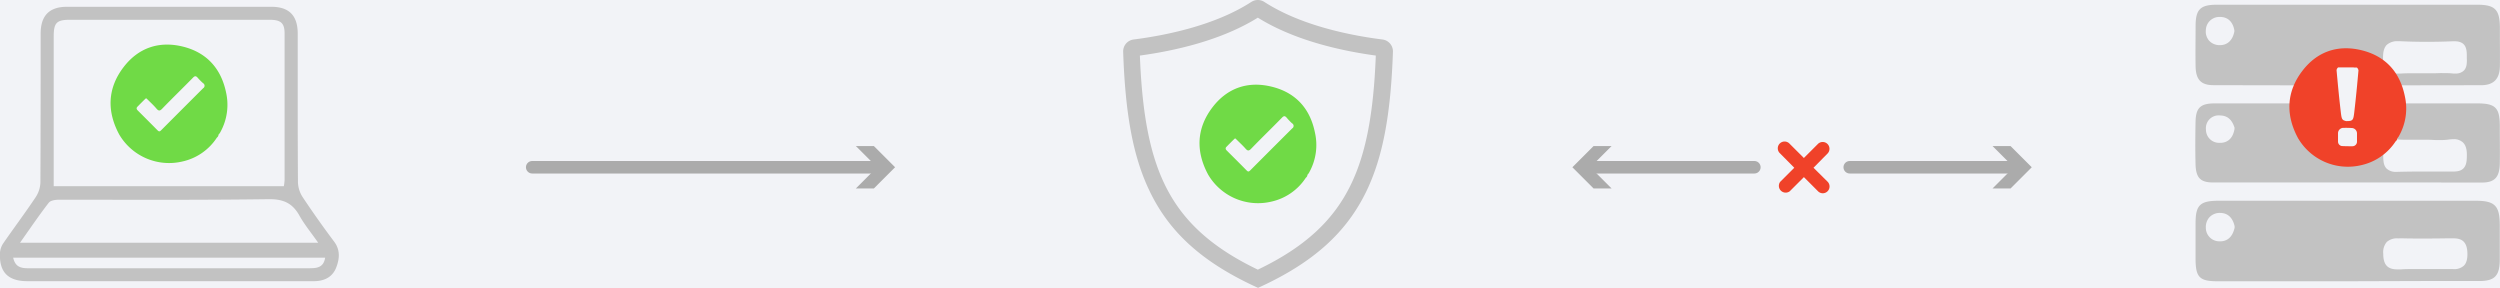
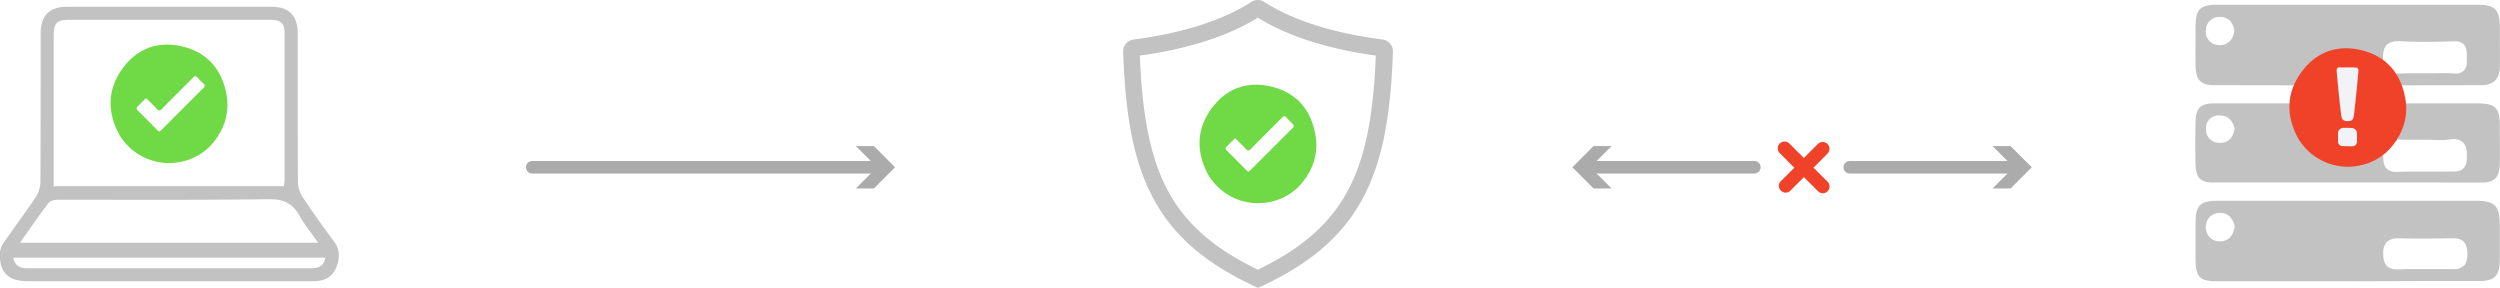
<svg xmlns="http://www.w3.org/2000/svg" viewBox="0 0 849.45 97.85">
  <defs>
    <style>.cls-1{fill:#f2f3f7;}.cls-2{fill:#c2c2c2;}.cls-3{fill:#70da46;}.cls-4{fill:#f04229;}.cls-5{fill:none;stroke:#ababab;stroke-linecap:round;stroke-linejoin:round;stroke-width:4.25px;}.cls-6{fill:#ababab;}</style>
  </defs>
  <g id="Hosting_Block" data-name="Hosting Block">
-     <rect class="cls-1" x="-257.3" y="-245.53" width="1361" height="707.2" />
    <path class="cls-2" d="M113.46,82Q107.94,74.64,102.85,67a9.8,9.8,0,0,1-1.61-5.07c-.12-16.82-.06-33.65-.08-50.47,0-6.15-2.89-9.14-8.93-9.15q-34.74,0-69.49,0c-6,0-8.93,3-8.93,9.15,0,16.82,0,33.65-.08,50.47A9.65,9.65,0,0,1,12.12,67C8.61,72.26,4.8,77.33,1.2,82.54A6.6,6.6,0,0,0,0,85.78c-.36,6.61,2.66,9.75,9.28,9.76H57.16v0H82.39c8.09,0,16.17,0,24.26,0,3.45,0,6.3-1.32,7.59-4.65C115.4,87.89,115.67,84.88,113.46,82ZM18.25,59.86q0-23.74,0-47.5c0-4.62,1-5.64,5.51-5.64H91.57c3.86,0,5.12,1.1,5.13,4.68q0,24.9,0,49.79a16.81,16.81,0,0,1-.26,2.08H18.25Zm-1.65,9c.61-.79,2.31-1,3.5-1,23.71,0,47.42.14,71.13-.18,5-.07,8.13,1.31,10.51,5.58,1.74,3.11,4.06,5.9,6.37,9.21H6.81C10.22,77.64,13.28,73.13,16.6,68.84Zm88.83,22.29H54q-22.12,0-44.25,0c-2.42,0-4.57-.29-5.27-3.61h106C110,90.75,107.86,91.14,105.43,91.13Z" />
    <path class="cls-3" d="M62,15.8c-8-1.93-15,.46-20,7-5.48,7.15-5.75,15-1.49,22.9a19.64,19.64,0,0,0,21.38,9.19,18.8,18.8,0,0,0,11.81-8.14h0a1.28,1.28,0,0,0,.54-1,3.71,3.71,0,0,0,.71-1,19.1,19.1,0,0,0,1.86-13.35C75.08,23.13,70.08,17.75,62,15.8ZM46.68,36.28c.87-.89,1.76-1.78,2.65-2.66a3.52,3.52,0,0,1,.33-.25c.19.18.39.34.57.52,1,1,2,1.91,2.92,3,.71.82,1.15.91,2,0,3.42-3.53,7-7,10.41-10.48.65-.67,1-.66,1.61,0A18.59,18.59,0,0,0,69,28.26,1,1,0,0,1,69,30q-7.15,7.14-14.29,14.3c-.43.43-.72.44-1.16,0-2.25-2.28-4.51-4.53-6.77-6.79C46.42,37.14,46.25,36.73,46.68,36.28Z" />
    <path class="cls-2" d="M427.39,6c12.44,7.76,28.33,11.28,40.08,12.88-.75,19.52-3.3,32.94-8.24,43.36-5.93,12.55-15.81,21.69-31.84,29.38-16-7.69-25.91-16.83-31.85-29.38-4.93-10.42-7.48-23.84-8.23-43.36,11.74-1.6,27.63-5.12,40.08-12.88m0-6a4.1,4.1,0,0,0-2.21.65c-12.54,8.14-29.62,11.45-40,12.77a4.07,4.07,0,0,0-3.55,4.18c.71,21.33,3.41,35.59,8.83,47,6.82,14.43,18.24,24.69,37,33.21,18.73-8.52,30.14-18.78,37-33.21,5.41-11.45,8.11-25.71,8.83-47a4.07,4.07,0,0,0-3.55-4.18C459.22,12.1,442.14,8.79,429.59.65a4.09,4.09,0,0,0-2.2-.65Z" />
    <path class="cls-3" d="M432,29.43c-8-1.94-15,.46-20,7-5.48,7.16-5.75,15-1.49,22.91a19.65,19.65,0,0,0,21.38,9.19,18.87,18.87,0,0,0,11.81-8.14h0a1.28,1.28,0,0,0,.54-1,3.61,3.61,0,0,0,.7-1A19.05,19.05,0,0,0,446.78,45C445.11,36.75,440.11,31.38,432,29.43ZM416.71,49.91c.87-.9,1.76-1.78,2.65-2.66a3,3,0,0,1,.32-.25c.2.17.4.34.58.52,1,1,2,1.91,2.92,2.95.71.82,1.15.91,2,0,3.42-3.54,7-7,10.4-10.48.66-.67,1-.67,1.61,0A21.18,21.18,0,0,0,439,41.89a1,1,0,0,1,.05,1.75q-7.15,7.13-14.29,14.29c-.43.44-.73.45-1.16,0-2.25-2.28-4.51-4.53-6.78-6.79C416.45,50.77,416.28,50.35,416.71,49.91Z" />
    <path class="cls-2" d="M797.41,95.57H753.48c-6.1,0-7.43-1.34-7.47-7.46,0-4,0-8.08,0-12.25,0-6.21,1.51-7.64,7.89-7.65q10.85,0,21.7,0h51q7.3,0,14.61,0c6.45,0,8.13,1.68,8.16,8.09v2c0,3.34,0,6.8,0,10.19-.08,5.3-1.79,7-7,7l-19.27,0ZM814.86,81A5.22,5.22,0,0,0,811,82.2a5.32,5.32,0,0,0-1.22,4c0,3.74,1.45,5.33,4.78,5.33h0c.37,0,.78,0,1.21,0,.9-.07,1.88-.1,3.07-.1.83,0,1.66,0,2.49,0s1.68,0,2.52,0h2.52l2.49,0c1,0,2.08,0,3.12,0h.19c.47,0,.92,0,1.35,0a4.86,4.86,0,0,0,3.66-1.16c.86-.88,1.24-2.22,1.2-4.21-.11-4.69-2.69-5.09-5.1-5.09l-1,0q-4.2.07-8.25.08c-2.71,0-5.44,0-8.11-.08Zm-60.52-8.66a4.84,4.84,0,0,0-3.51,1.37,4.92,4.92,0,0,0-1.33,3.57A4.6,4.6,0,0,0,754,82l.43,0c1.71,0,4-.81,4.85-4.64v-.45c-.62-2.94-2.36-4.56-4.9-4.56Z" />
    <path class="cls-2" d="M797.67,29q-22.77,0-45.54-.06c-4.25,0-6-1.84-6.11-6.31-.09-4.69,0-9.51,0-13.76,0-5.69,1.6-7.25,7.21-7.27q9.42,0,18.83,0h51.1q9.23,0,18.45,0c6.16,0,7.77,1.61,7.8,7.81l0,2.48c0,3.53.06,7.19,0,10.77-.12,4.22-2.18,6.28-6.32,6.29Q820.37,29,797.67,29Zm32.13-4.16c1.42,0,2.57,0,3.65.14.29,0,.56,0,.81,0a3.87,3.87,0,0,0,2.91-1c1.09-1.11,1.06-2.81,1-4.46V19.1c0-2.14-.06-5.08-4.19-5.08h-.43c-3,.13-6,.19-9,.19s-5.94-.06-8.79-.2c-.31,0-.61,0-.89,0A5.36,5.36,0,0,0,811,15.22c-.91.91-1.31,2.3-1.29,4.5,0,3.7,1.47,5.27,4.84,5.27h0c.38,0,.78,0,1.2,0,.91-.06,1.89-.09,3.09-.09l2.47,0,2.5,0c1,0,2,0,3,0S828.82,24.83,829.8,24.83ZM754.22,5.76a4.57,4.57,0,0,0-4.71,4.41,4.73,4.73,0,0,0,1.08,3.62,4.78,4.78,0,0,0,3.46,1.55h.26c2.55,0,4.32-1.7,4.88-4.65v-.36c-.5-2.95-2.24-4.58-4.89-4.58Z" />
    <path class="cls-2" d="M797,62q-22.51,0-45,0c-4.38,0-5.88-1.59-6-6.26s-.09-9.45,0-14.26,1.59-6.33,6.45-6.35q10,0,20,0h69.31c6.07,0,7.56,1.45,7.62,7.34v.82c0,4.07.08,8.29,0,12.42-.11,4.53-1.8,6.3-6,6.31Q820.17,62,797,62Zm16.78-14.55c-3.93,0-3.95,3.08-4,5.33,0,1.79.06,3.41,1.14,4.5a4.49,4.49,0,0,0,3.33,1.11h.3c2.57-.07,5.29-.11,8.56-.11,2.55,0,5.1,0,7.65,0l3,0c2.9,0,4.23-1.3,4.39-4.22.11-2,.11-4.19-1.17-5.54a4.41,4.41,0,0,0-3.41-1.22,11.33,11.33,0,0,0-1.57.12,20.6,20.6,0,0,1-2.91.18c-.83,0-1.66,0-2.49-.06s-1.71-.06-2.57-.06-2,0-3,0-2,0-2.94,0c-1.41,0-2.56,0-3.63-.14Zm-59.43-8.25-.48,0A4.34,4.34,0,0,0,749.54,44a4.47,4.47,0,0,0,4.71,4.53h.48c2.45-.18,4-1.76,4.51-4.69l0-.49C758.89,42.33,757.92,39.24,754.36,39.24Z" />
    <path class="cls-4" d="M802.32,17.05c-8-1.93-15,.47-20,7-5.48,7.15-5.75,15-1.49,22.9a19.62,19.62,0,0,0,21.38,9.19A18.8,18.8,0,0,0,814,48h0a1.27,1.27,0,0,0,.54-1,3.48,3.48,0,0,0,.7-1,19,19,0,0,0,1.87-13.34C815.42,24.38,810.43,19,802.32,17.05Z" />
    <path class="cls-1" d="M796.68,41a1.66,1.66,0,0,0,.59.15c2.24,0,2.35-.35,2.67-3.06.55-4.7,1-9.42,1.42-14.14,0-.32-.38-1-.6-1l-.87,0a1.64,1.64,0,0,0-.32-.05l-3.33,0h-.63l-1.09,0c-.22,0-.63.65-.6,1,.43,4.71.87,9.42,1.43,14.11C795.58,40,795.7,40.76,796.68,41Z" />
    <path class="cls-1" d="M799,43.49h0c-1.21-.06-1.52-.06-2.75-.05a1.84,1.84,0,0,0-1.84,1.84v2.83a1.53,1.53,0,0,0,1.52,1.53h.16c1.32.06,1.9.05,3.24.05a1.55,1.55,0,0,0,1.53-1.54V45.34A1.85,1.85,0,0,0,799,43.49Z" />
    <line class="cls-5" x1="180.83" y1="56.83" x2="299.26" y2="56.83" />
    <polygon class="cls-6" points="290.8 64.04 298.01 56.83 290.8 49.62 296.92 49.62 304.13 56.83 296.92 64.04 290.8 64.04" />
    <line class="cls-5" x1="628.5" y1="56.83" x2="685.49" y2="56.83" />
    <polygon class="cls-6" points="677.02 64.04 684.23 56.83 677.02 49.62 683.14 49.62 690.35 56.83 683.14 64.04 677.02 64.04" />
    <line class="cls-5" x1="596.1" y1="56.83" x2="539.12" y2="56.83" />
    <polygon class="cls-6" points="547.59 49.62 540.37 56.83 547.59 64.04 541.47 64.04 534.26 56.83 541.47 49.62 547.59 49.62" />
    <path class="cls-4" d="M616.19,57,621,52.13a2.31,2.31,0,0,0-3.27-3.26l-4.81,4.81-4.82-4.81a2.31,2.31,0,1,0-3.26,3.26L609.66,57l-4.81,4.81A2.31,2.31,0,0,0,608.11,65l4.82-4.82L617.74,65a2.29,2.29,0,0,0,1.63.67A2.31,2.31,0,0,0,621,61.76Z" />
  </g>
</svg>